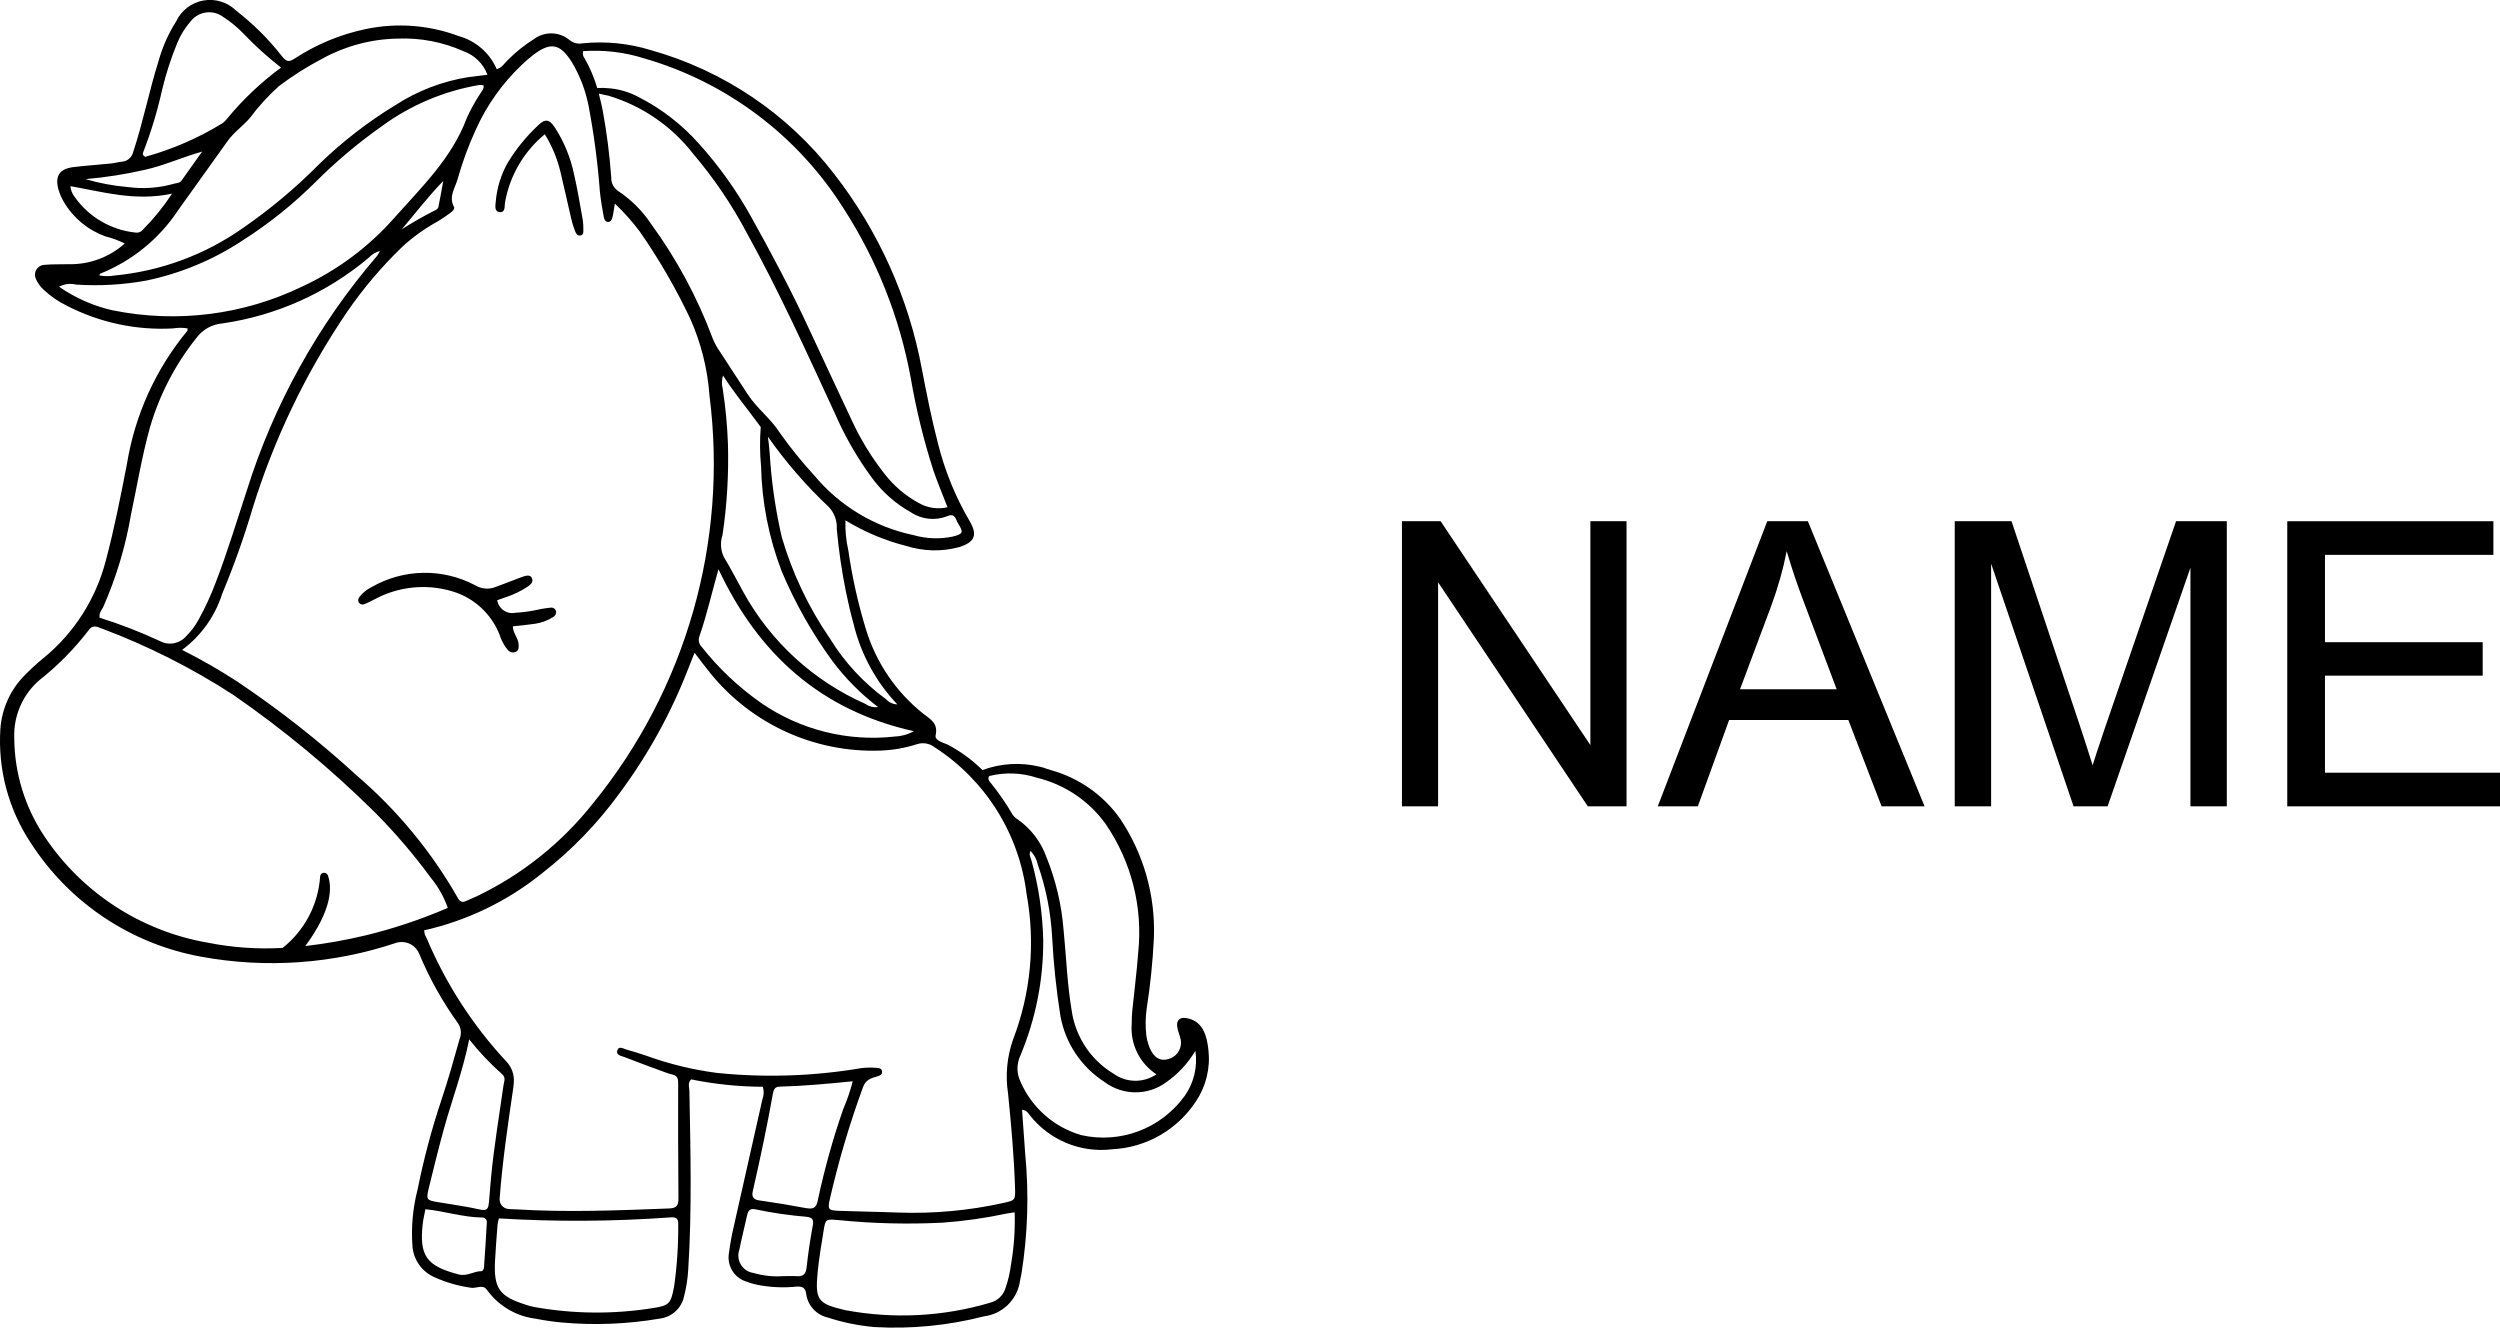
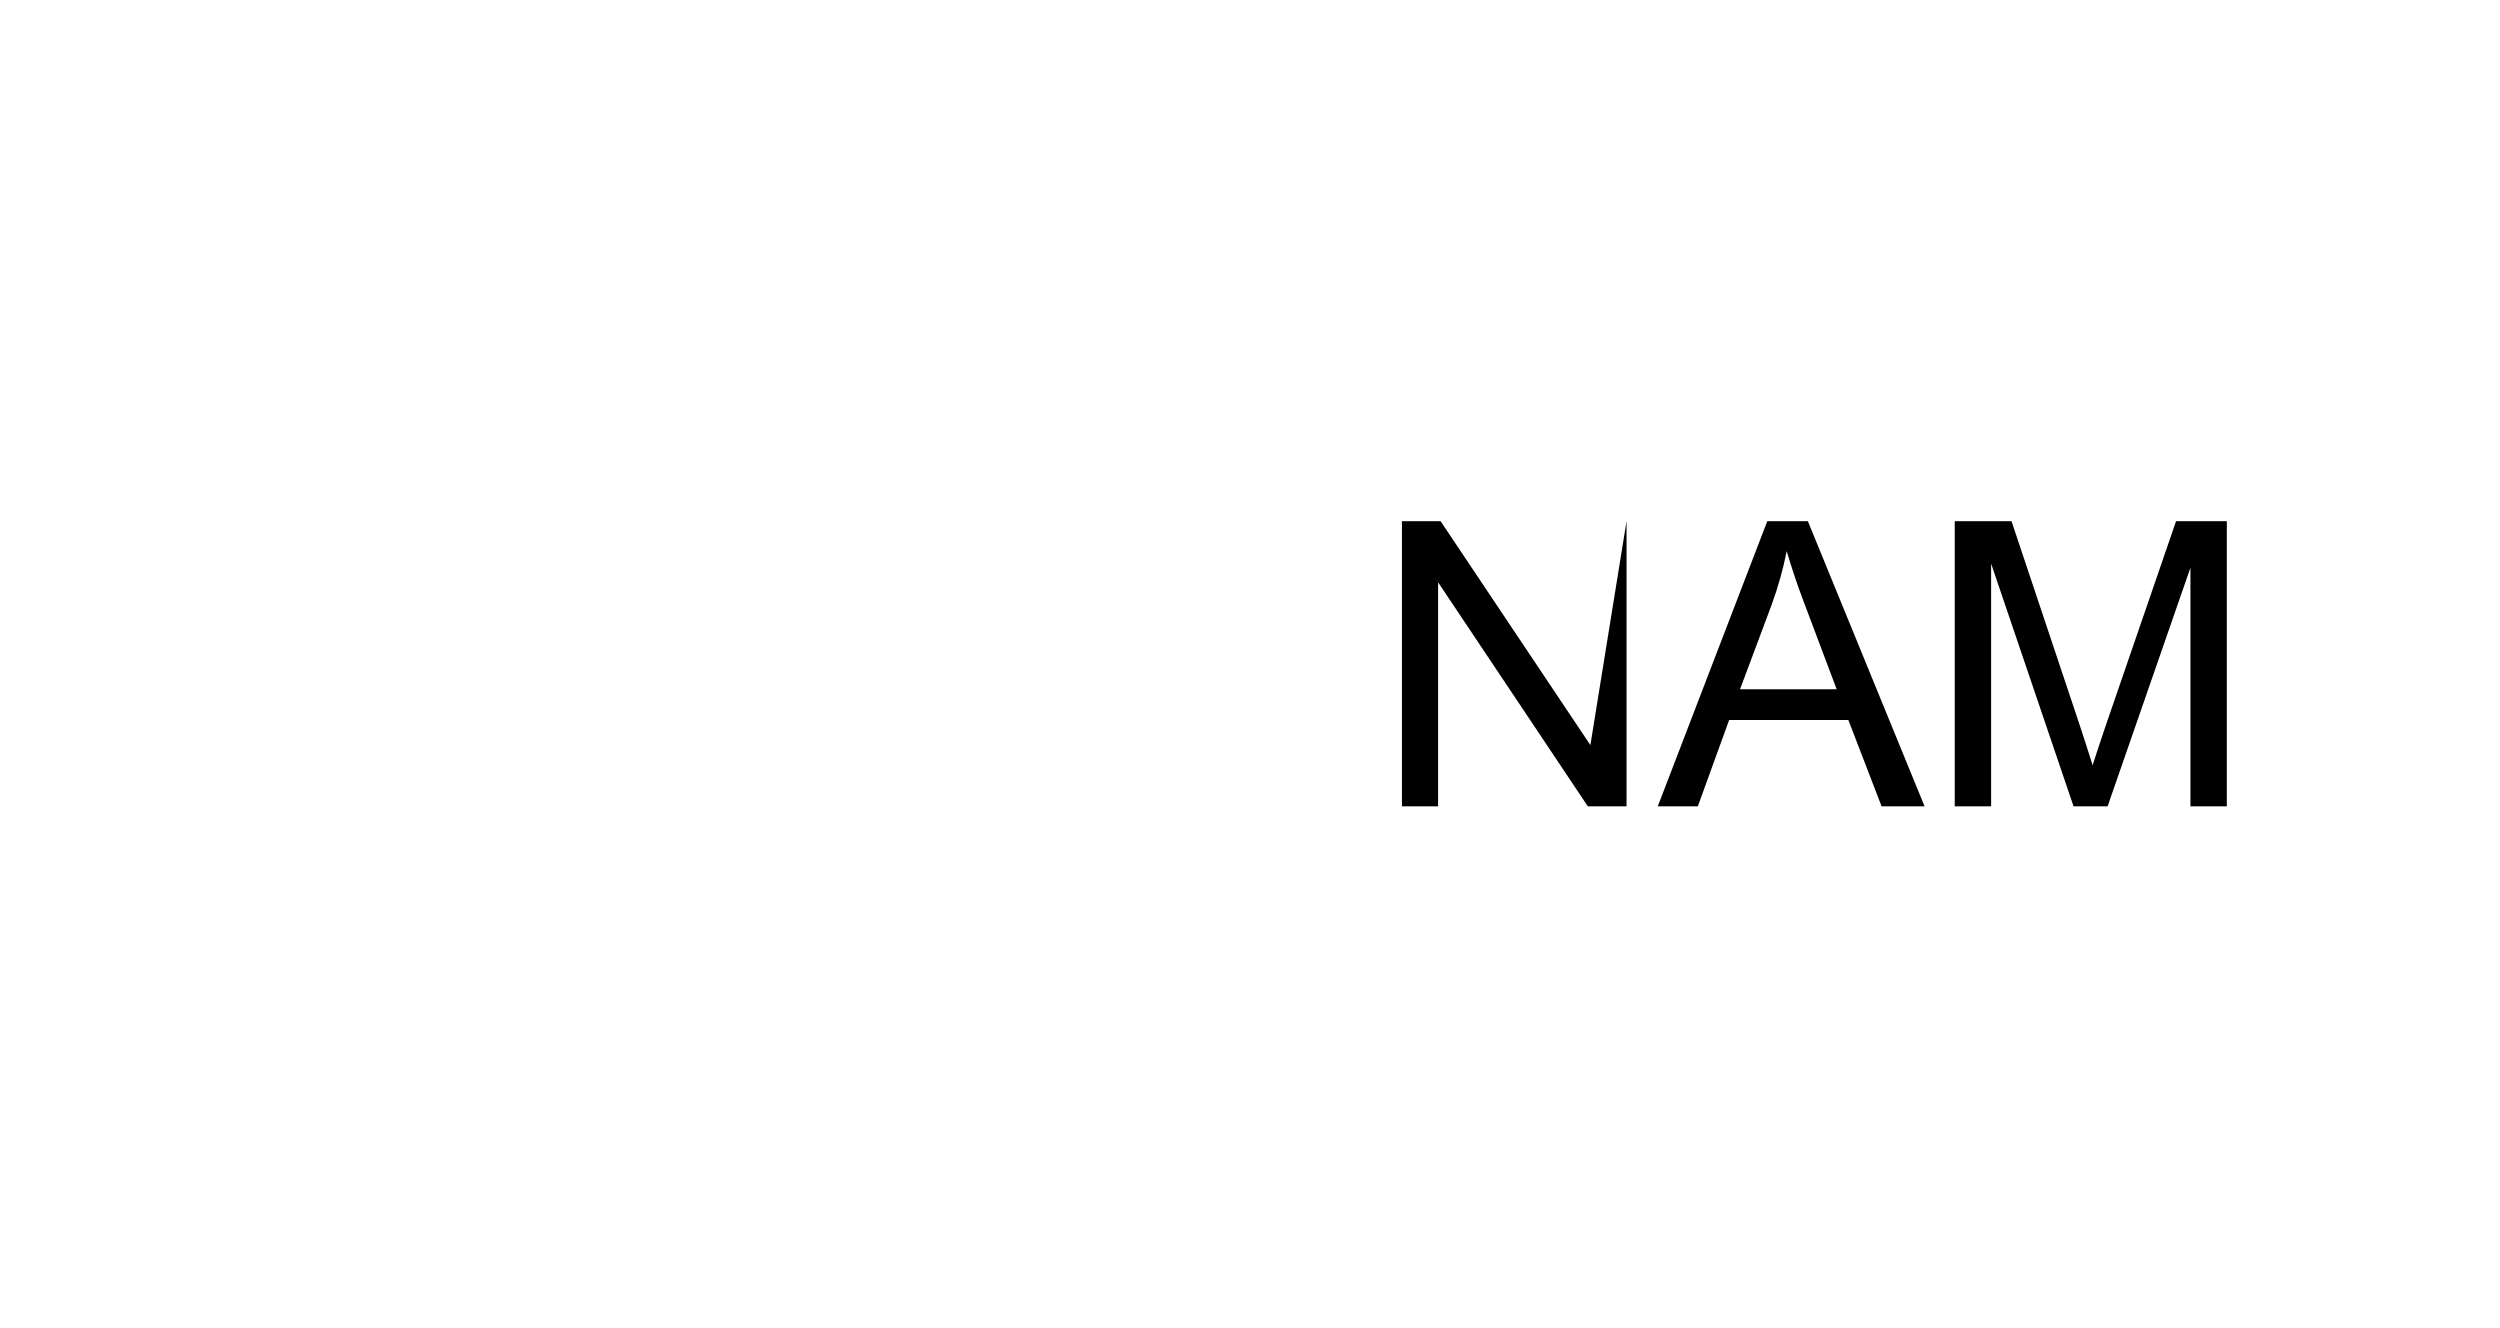
<svg xmlns="http://www.w3.org/2000/svg" viewBox="52.921 75 94.157 50" height="50.000mm" width="94.157mm">
-   <path d="M98.435,114.557C98.379,114.032,98.244,113.514,97.705,113.366C97.35,113.268,97.19,113.42,97.277,113.771C97.303,113.874,97.347,113.973,97.369,114.076C97.422,114.239,97.407,114.416,97.327,114.567C97.248,114.718,97.111,114.831,96.947,114.88C96.631,114.987,96.369,114.838,96.214,114.448C96.156,114.3,96.116,114.146,96.094,113.988C96.056,113.654,96.061,113.315,96.109,112.982C96.246,112.106,96.336,111.224,96.379,110.339C96.445,108.732,95.994,107.146,95.093,105.814C94.464,104.936,93.554,104.299,92.514,104.009C92.412,103.976,92.307,103.947,92.205,103.907L92.082,103.877C91.366,103.702,90.614,103.746,89.923,104.003C89.534,103.618,89.09,103.293,88.605,103.04C88.4,102.958,88.119,102.877,88.16,102.691C88.261,102.231,87.953,102.084,87.7,101.885C86.665,101.063,85.906,99.943,85.527,98.677C85.233,97.711,85.014,96.723,84.87,95.723C84.786,95.354,84.75,94.976,84.763,94.597C85.473,95.032,86.244,95.357,87.051,95.561C87.697,95.767,88.389,95.783,89.044,95.607C89.635,95.421,89.75,95.147,89.438,94.622C88.9,93.704,88.497,92.712,88.242,91.678C88.005,90.769,87.824,89.848,87.646,88.926C87.149,86.231,86.01,83.696,84.326,81.536C82.588,79.286,80.171,77.657,77.434,76.888C76.602,76.631,75.726,76.544,74.859,76.632C74.687,76.666,74.508,76.62,74.373,76.509C73.99,76.189,73.439,76.172,73.037,76.468C72.677,76.694,72.343,76.961,72.043,77.264C71.919,77.384,71.828,77.549,71.631,77.606C71.366,76.995,70.838,76.536,70.197,76.359C69.077,75.94,67.861,75.849,66.691,76.096C65.735,76.296,64.825,76.675,64.008,77.212C63.802,77.343,63.709,77.327,63.544,77.123C63.042,76.48,62.462,75.902,61.816,75.402C61.491,75.082,61.031,74.939,60.581,75.019C60.132,75.099,59.749,75.393,59.555,75.806C59.27,76.256,59.051,76.744,58.905,77.256C58.538,78.418,58.308,79.619,57.921,80.776C57.864,80.945,57.714,81.066,57.537,81.086C57.39,81.099,57.245,81.143,57.098,81.158C56.622,81.207,56.143,81.236,55.669,81.296C55.168,81.362,54.99,81.624,55.115,82.11C55.162,82.281,55.231,82.445,55.321,82.598C55.673,83.201,56.225,83.661,56.882,83.9C57.137,83.963,57.384,84.053,57.619,84.171C57.041,84.688,56.288,84.967,55.513,84.95C55.203,84.96,54.892,84.946,54.585,84.975C54.47,84.982,54.364,85.043,54.3,85.14C54.235,85.236,54.22,85.357,54.257,85.466C54.323,85.635,54.427,85.786,54.56,85.908C54.819,86.152,55.112,86.356,55.432,86.511C56.667,87.15,58.05,87.447,59.439,87.369C59.62,87.338,59.806,87.338,59.987,87.369C59.98,87.429,59.987,87.451,59.975,87.462C58.783,88.904,57.998,90.638,57.7,92.485C57.464,93.701,57.225,94.918,56.905,96.118C56.534,97.554,55.716,98.835,54.57,99.776C54.322,99.977,54.086,100.192,53.863,100.42C53.318,100.964,52.988,101.687,52.935,102.455C52.837,103.971,53.239,105.478,54.079,106.745C55.531,109,57.853,110.552,60.491,111.031C62.95,111.484,65.483,111.303,67.853,110.506C67.878,110.498,67.904,110.492,67.93,110.488C68.263,110.431,68.59,110.615,68.713,110.93C69.096,111.849,69.582,112.721,70.164,113.529C70.286,113.703,70.313,113.927,70.234,114.124C70.016,114.897,69.801,115.669,69.545,116.43C69.177,117.533,68.878,118.657,68.65,119.796C68.466,120.502,68.401,121.234,68.457,121.962C68.505,122.468,68.826,122.907,69.293,123.107C69.729,123.304,70.192,123.437,70.666,123.501C70.81,123.524,71.036,123.425,71.156,123.487C71.175,123.497,71.194,123.51,71.21,123.524C71.247,123.559,71.279,123.598,71.306,123.641C71.744,124.213,72.395,124.584,73.111,124.668C73.424,124.731,73.74,124.777,74.058,124.807C75.295,124.921,76.541,124.872,77.766,124.663C78.221,124.61,78.591,124.271,78.685,123.822C78.769,123.496,78.821,123.163,78.841,122.827C78.985,120.577,78.927,118.327,78.885,116.076C78.885,115.945,78.809,115.795,78.951,115.653C79.839,115.834,80.743,115.927,81.65,115.931C81.699,116.081,81.695,116.243,81.638,116.39C81.277,117.994,80.916,119.598,80.555,121.201C80.478,121.529,80.418,121.86,80.375,122.194C80.294,122.65,80.554,123.099,80.99,123.255C81.139,123.313,81.293,123.359,81.45,123.391C81.938,123.486,82.437,123.509,82.932,123.456C83.145,123.445,83.26,123.507,83.285,123.737C83.345,124.171,83.667,124.523,84.094,124.621C84.667,124.808,85.26,124.929,85.861,124.981C87.242,125.059,88.628,124.924,89.968,124.58C90.678,124.495,91.241,123.942,91.339,123.234C91.356,123.147,91.375,123.06,91.392,122.971C91.63,121.482,91.678,119.968,91.534,118.467C91.498,117.914,91.454,117.361,91.414,116.799C91.6,116.815,91.643,116.925,91.706,117.003C92.447,117.945,93.626,118.431,94.815,118.284C96.094,118.221,97.264,117.549,97.965,116.478C98.343,115.913,98.509,115.233,98.435,114.557zM68.054,83.637C68.566,83.03,69.044,82.404,69.615,81.816C69.556,82.14,69.501,82.465,69.434,82.787C69.416,82.878,69.32,82.918,69.242,82.954C68.835,83.162,68.438,83.389,68.054,83.637zM58.376,81.396C59.104,81.235,59.773,80.923,60.533,80.71C60.275,81.074,60.02,81.438,59.759,81.8C59.694,81.893,59.575,81.895,59.473,81.919C58.909,82.081,58.319,82.124,57.738,82.045C57.197,82,56.662,81.899,56.142,81.746C56.894,81.681,57.642,81.564,58.378,81.396L58.376,81.396zM55.726,82.406C55.638,82.292,55.585,82.155,55.573,82.012C56.798,82.225,58.006,82.59,59.401,82.294C59.081,82.783,58.713,83.238,58.301,83.652C58.235,83.737,58.127,83.778,58.022,83.759C57.096,83.662,56.259,83.169,55.726,82.406zM71.145,122.759C71.142,122.801,71.09,122.877,71.062,122.876C70.766,122.87,70.522,123.084,70.191,122.997C68.984,122.681,68.701,122.303,68.845,121.067C68.866,120.894,68.911,120.725,68.944,120.542C69.68,120.619,70.36,120.845,71.071,120.855C71.125,120.85,71.178,120.871,71.214,120.911C71.25,120.952,71.265,121.007,71.255,121.06C71.224,121.627,71.188,122.193,71.148,122.759L71.145,122.759zM83.531,121.161C83.436,121.686,83.356,122.211,83.3,122.736C83.273,122.986,83.174,123.079,82.932,123.064C82.756,123.053,82.578,123.064,82.401,123.064C82.029,123.089,81.656,123.047,81.299,122.943C81.101,122.915,80.927,122.8,80.824,122.629C80.721,122.458,80.701,122.25,80.768,122.062C80.854,121.629,80.965,121.201,81.06,120.769C81.1,120.58,81.184,120.498,81.392,120.551C82.016,120.682,82.646,120.774,83.281,120.826C83.519,120.85,83.575,120.931,83.533,121.161L83.531,121.161zM71.331,120.305C71.315,120.512,71.27,120.616,71.003,120.555C70.47,120.433,69.924,120.364,69.384,120.271C69,120.205,68.967,120.175,69.061,119.784C69.248,119.011,69.441,118.239,69.652,117.472C69.949,116.403,70.346,115.365,70.592,114.146C70.962,114.615,71.374,115.05,71.821,115.446C71.99,115.584,71.903,115.734,71.883,115.882C71.721,117.038,71.524,118.189,71.415,119.352C71.387,119.668,71.359,119.985,71.334,120.305L71.331,120.305zM83.298,120.505C82.708,120.393,82.114,120.295,81.518,120.211C81.28,120.177,81.226,120.066,81.276,119.851C81.555,118.626,81.816,117.398,82.036,116.161C82.06,116.03,82.116,115.932,82.272,115.927C83.191,115.902,84.101,115.819,85.038,115.723C84.946,116.082,84.826,116.433,84.679,116.773C84.29,117.893,83.971,119.036,83.724,120.196C83.674,120.462,83.575,120.555,83.301,120.503L83.298,120.505zM84.781,97.285C84.865,97.702,84.963,98.116,85.076,98.525C85.352,99.652,85.918,100.687,86.717,101.529C86.556,101.525,86.403,101.455,86.294,101.336C85.446,100.719,84.727,99.942,84.178,99.048C83.374,97.878,82.761,96.588,82.364,95.225C82.157,94.327,82.015,93.415,81.94,92.497C81.929,92.376,81.906,91.867,81.842,91.447C82.516,92.406,83.286,93.295,84.139,94.098C84.347,94.32,84.454,94.617,84.436,94.92C84.507,95.714,84.623,96.504,84.781,97.285zM87.341,102.54C87.114,102.664,86.861,102.733,86.603,102.742C84.842,102.935,83.071,102.491,81.609,101.491C80.75,100.893,79.984,100.172,79.337,99.349C79.238,99.243,79.211,99.089,79.267,98.955C79.547,98.137,79.738,97.295,79.981,96.439C81.48,99.621,83.814,101.754,87.341,102.54L87.341,102.54zM58.31,80.744C58.612,79.969,58.853,79.172,59.032,78.36C59.173,77.776,59.358,77.202,59.586,76.645C59.71,76.333,59.888,76.044,60.111,75.792C60.404,75.427,60.932,75.354,61.312,75.627C61.611,75.818,61.884,76.045,62.127,76.304C62.557,76.75,63.017,77.165,63.506,77.545C62.745,78.105,62.057,78.758,61.458,79.489C61.404,79.559,61.337,79.619,61.261,79.665C60.366,80.21,59.399,80.628,58.388,80.907C58.289,80.85,58.29,80.789,58.31,80.744zM80.337,91.701C80.311,91.011,80.245,90.322,80.14,89.64C80.098,89.476,80.102,89.303,80.153,89.142C80.579,89.812,81.043,90.361,81.466,90.94C81.501,90.988,81.536,91.036,81.572,91.083C81.534,91.578,81.538,92.074,81.585,92.568C81.615,93.917,81.877,95.25,82.359,96.51C82.862,97.704,83.5,98.836,84.262,99.883C84.755,100.544,85.338,101.133,85.994,101.631C85.824,101.652,85.651,101.609,85.511,101.509C83.565,100.65,81.954,99.176,80.925,97.314C80.675,96.865,80.445,96.405,80.177,95.968C80.058,95.709,80.043,95.414,80.134,95.143C80.303,94.004,80.371,92.852,80.337,91.701zM97.529,116.289C96.64,117.513,95.106,118.088,93.632,117.749C92.613,117.45,91.779,116.713,91.356,115.739C91.207,115.432,91.204,115.073,91.348,114.763C91.926,113.386,92.22,111.906,92.212,110.413C92.189,109.401,92.041,108.397,91.773,107.421C91.741,107.305,91.661,107.195,91.733,107.049C91.869,107.184,91.963,107.356,92.001,107.544C92.313,108.431,92.497,109.358,92.548,110.297C92.6,111.288,92.703,112.276,92.858,113.256C93.04,114.282,93.643,115.186,94.52,115.75C95.21,116.269,96.161,116.271,96.853,115.754C97.295,115.443,97.667,115.041,97.942,114.575C98.033,115.177,97.886,115.792,97.532,116.287L97.529,116.289zM78.302,123.49C78.19,124.089,78.115,124.175,77.53,124.263C76.04,124.504,74.52,124.491,73.034,124.224C72.93,124.203,72.828,124.175,72.727,124.14C71.726,123.826,71.513,123.526,71.565,122.485C71.588,122.026,71.627,121.567,71.662,121.107C71.674,121.033,71.69,120.96,71.712,120.889C73.851,121.018,75.996,121.006,78.133,120.853C78.349,120.836,78.475,120.853,78.465,121.107C78.472,121.905,78.418,122.701,78.305,123.49L78.302,123.49zM90.997,122.626C90.961,122.924,90.893,123.217,90.795,123.501C90.715,123.78,90.491,123.995,90.209,124.065C88.436,124.59,86.563,124.685,84.746,124.342C83.724,124.1,83.617,123.969,83.715,122.927C83.765,122.402,83.856,121.877,83.94,121.352C84.011,120.909,84.019,120.91,84.494,120.952C85.798,121.082,87.11,121.115,88.42,121.049C89.232,120.991,90.039,120.876,90.835,120.705C90.921,120.688,91.007,120.679,91.136,120.66C91.157,121.318,91.111,121.976,90.999,122.624L90.997,122.626zM90.182,104.226C90.778,104.078,91.403,104.102,91.985,104.295C93.025,104.548,93.939,105.165,94.563,106.034C95.534,107.45,95.968,109.166,95.789,110.874C95.737,111.595,95.641,112.317,95.569,113.039C95.551,113.216,95.543,113.393,95.544,113.57C95.486,114.323,95.843,115.049,96.476,115.463C95.979,115.798,95.326,115.784,94.844,115.428C93.998,114.913,93.426,114.046,93.285,113.066C93.111,112.051,93.081,111.023,92.976,110.002C92.901,109.065,92.683,108.146,92.33,107.275C92.125,106.704,91.748,106.21,91.252,105.861C91.176,105.817,91.11,105.756,91.06,105.684C90.81,105.255,90.528,104.846,90.216,104.461C90.159,104.395,90.111,104.312,90.182,104.226zM56.728,85.294C57.918,84.81,58.933,83.977,59.639,82.905C60.26,82.042,60.873,81.174,61.493,80.312C61.743,79.964,62.071,79.75,62.341,79.433C62.664,78.998,63.031,78.597,63.434,78.236C63.944,77.854,64.483,77.513,65.047,77.216C65.919,76.734,66.897,76.472,67.894,76.454C68.747,76.418,69.597,76.58,70.376,76.928C70.794,77.076,71.125,77.401,71.28,77.816C71.01,77.849,70.787,77.873,70.565,77.904C69.583,78.06,68.644,78.42,67.809,78.962C66.779,79.589,65.822,80.33,64.955,81.169C64.07,82.065,63.104,82.875,62.068,83.59C60.641,84.594,58.979,85.209,57.243,85.376C57.053,85.409,56.859,85.409,56.67,85.376C56.666,85.326,56.688,85.304,56.726,85.292L56.728,85.294zM57.174,86.691C56.447,86.527,55.758,86.224,55.146,85.799C55.341,85.694,55.569,85.665,55.784,85.718C56.669,85.777,57.559,85.726,58.432,85.567C59.72,85.299,60.944,84.79,62.042,84.066C63.045,83.429,63.976,82.683,64.817,81.843C65.582,81.08,66.41,80.382,67.293,79.759C68.383,78.959,69.645,78.426,70.978,78.2C71.029,78.198,71.081,78.202,71.132,78.212C71.159,78.36,71.05,78.444,70.993,78.549C70.809,78.831,70.647,79.126,70.507,79.432C69.943,80.956,68.792,82.057,67.754,83.225C66.797,84.305,65.628,85.176,64.319,85.784C62.101,86.861,59.59,87.179,57.174,86.689L57.174,86.691zM89.007,94.717C89.223,95.059,89.191,95.11,88.805,95.209C88.316,95.311,87.81,95.292,87.33,95.155C85.859,94.848,84.535,94.05,83.576,92.892C83.121,92.396,82.697,91.872,82.307,91.323C81.959,90.768,81.429,90.386,81.079,89.846C80.73,89.306,80.383,88.777,80.034,88.243C79.921,88.084,79.828,87.912,79.757,87.731C79.186,86.202,78.408,84.759,77.447,83.44C77.123,82.951,76.706,82.531,76.218,82.204C76.039,82.092,75.933,81.891,75.942,81.679C75.882,80.848,75.777,80.02,75.628,79.2C75.584,78.973,75.533,78.748,75.473,78.526C75.624,78.564,75.79,78.591,75.836,78.604C77.103,78.984,78.219,79.75,79.03,80.795C79.811,81.715,80.489,82.716,81.053,83.783C82.272,85.987,83.306,88.28,84.362,90.563C84.736,91.425,85.206,92.243,85.763,93C86.152,93.532,86.651,93.972,87.226,94.293C87.632,94.565,88.145,94.62,88.599,94.441C88.9,94.305,88.919,94.579,89.007,94.717L89.007,94.717zM56.807,97.866C57.3,96.747,57.653,95.572,57.857,94.368C58.087,93.277,58.269,92.177,58.568,91.1C58.925,89.875,59.518,88.73,60.315,87.732C60.549,87.411,60.913,87.209,61.31,87.179C63.337,86.884,65.242,86.028,66.807,84.707C66.922,84.583,67.069,84.495,67.231,84.453C67.199,84.519,67.161,84.582,67.119,84.642C64.897,87.227,63.226,90.24,62.21,93.494C61.833,94.637,61.488,95.791,61.055,96.913C60.87,97.411,60.648,97.894,60.39,98.357C60.271,98.575,60.121,98.774,59.944,98.948C59.7,99.242,59.282,99.325,58.945,99.145C58.209,98.802,57.451,98.508,56.676,98.266C56.635,98.091,56.748,97.985,56.807,97.866zM74.884,76.926C75.656,76.872,76.432,76.963,77.171,77.195C80.288,78.093,82.965,80.107,84.694,82.852C85.946,84.793,86.805,86.961,87.222,89.233C87.425,90.421,87.712,91.593,88.082,92.74C88.238,93.188,88.423,93.626,88.607,94.104C88.239,94.19,87.852,94.133,87.524,93.944C87.024,93.673,86.586,93.3,86.238,92.85C85.744,92.223,85.326,91.54,84.994,90.815C84.461,89.676,83.924,88.538,83.396,87.397C82.726,85.949,81.978,84.541,81.201,83.148C80.657,82.172,80.006,81.259,79.259,80.428C78.612,79.696,77.833,79.093,76.962,78.65C76.633,78.474,76.272,78.365,75.901,78.328C75.739,78.312,75.576,78.307,75.414,78.314C75.301,77.927,75.143,77.555,74.943,77.205C74.879,77.127,74.857,77.023,74.884,76.926zM66.651,110.238C65.916,110.412,65.171,110.544,64.42,110.631C65.438,109.247,65.43,108.407,65.268,107.964C65.241,107.899,65.173,107.861,65.104,107.872C65.035,107.883,64.983,107.94,64.978,108.01C64.908,109.066,64.395,110.043,63.566,110.701C62.622,110.755,61.675,110.689,60.749,110.504C58.236,110.071,56.011,108.624,54.596,106.503C53.861,105.405,53.465,104.116,53.458,102.795C53.425,101.967,53.771,101.168,54.396,100.624C55.093,100.076,55.718,99.442,56.257,98.739C56.389,98.542,56.544,98.584,56.721,98.659C58.464,99.311,60.132,100.151,61.694,101.162C63.605,102.482,65.397,103.968,67.047,105.603C67.809,106.37,68.512,107.193,69.152,108.065C69.428,108.401,69.643,108.783,69.786,109.193C68.774,109.631,67.726,109.98,66.654,110.238L66.651,110.238zM90.678,120.314C89.396,120.595,88.083,120.714,86.771,120.669C86.027,120.639,85.282,120.632,84.539,120.604C84.115,120.587,84.089,120.555,84.172,120.175C84.499,118.741,84.917,117.33,85.423,115.949C85.527,115.657,85.739,115.604,85.977,115.535C86.062,115.51,86.152,115.469,86.144,115.359C86.136,115.25,86.038,115.222,85.952,115.219C85.758,115.203,85.563,115.205,85.37,115.227C83.569,115.534,81.734,115.595,79.916,115.408C79.019,115.291,78.138,115.077,77.287,114.77C77.036,114.684,76.783,114.602,76.527,114.534C76.406,114.502,76.224,114.37,76.168,114.569C76.118,114.744,76.333,114.771,76.452,114.817C76.962,115.018,77.479,115.204,77.994,115.394C78.077,115.425,78.162,115.451,78.248,115.471C78.412,115.51,78.463,115.602,78.462,115.776C78.458,117.229,78.462,118.682,78.473,120.135C78.473,120.391,78.415,120.503,78.121,120.514C76.208,120.587,74.295,120.665,72.38,120.549C72.276,120.543,72.17,120.544,72.066,120.534C71.87,120.516,71.725,120.344,71.738,120.148C71.844,118.745,72.049,117.355,72.253,115.97C72.253,115.949,72.259,115.928,72.261,115.904L72.271,115.777C72.298,115.488,72.199,115.201,72.001,114.989C70.732,113.628,69.713,112.053,68.991,110.337C68.934,110.247,68.901,110.145,68.895,110.039C70.522,109.672,72.043,108.936,73.34,107.887C74.45,107.023,75.433,106.007,76.259,104.868C77.343,103.409,78.221,101.808,78.871,100.11C78.927,99.961,78.988,99.815,79.08,99.585C79.306,99.877,79.481,100.12,79.67,100.349C81.223,102.269,83.586,103.35,86.054,103.27C86.533,103.256,87.008,103.173,87.464,103.026C87.683,102.956,87.923,102.996,88.106,103.134C90.032,104.37,91.307,106.4,91.585,108.671C91.922,110.513,91.745,112.411,91.073,114.159C90.846,114.808,90.782,115.503,90.887,116.183C91.006,117.364,91.112,118.546,91.15,119.734C91.165,120.209,91.156,120.211,90.681,120.312L90.678,120.314zM72.578,77.437C72.718,77.302,72.866,77.174,73.021,77.056C73.665,76.575,74.012,76.642,74.452,77.33C74.763,77.848,74.98,78.417,75.093,79.01C75.294,80.073,75.435,81.147,75.515,82.226C75.549,82.542,75.603,82.857,75.66,83.17C75.674,83.25,75.712,83.35,75.817,83.358C75.923,83.367,75.966,83.27,75.987,83.187C76.022,83.052,76.037,82.912,76.078,82.667C76.417,82.989,76.729,83.338,77.01,83.712C77.73,84.745,78.363,85.836,78.903,86.973C79.32,87.897,79.57,88.887,79.642,89.898C80.346,95.405,78.758,100.959,75.251,105.262C74.079,106.743,72.585,107.937,70.883,108.754C70.756,108.816,70.621,108.862,70.494,108.926C70.336,109.004,70.243,108.971,70.157,108.808C69.163,107.065,67.875,105.507,66.351,104.202C64.939,102.908,63.431,101.723,61.839,100.658C61.175,100.226,60.487,99.832,59.779,99.477C60.492,98.95,61.02,98.211,61.288,97.366C61.726,96.319,62.107,95.25,62.429,94.163C63.241,91.533,64.439,89.039,65.983,86.761C66.596,85.869,67.297,85.041,68.077,84.29C68.482,83.918,68.931,83.598,69.414,83.335C69.58,83.234,69.741,83.125,69.895,83.007C69.965,82.956,70.059,82.865,70.02,82.793C69.808,82.404,70.065,82.078,70.158,81.74C70.335,81.107,70.562,80.49,70.837,79.893C71.25,78.968,71.842,78.134,72.578,77.437L72.578,77.437zM71.734,82.988C71.96,83.015,71.919,82.775,71.94,82.631C72.116,81.621,72.648,80.708,73.439,80.057C73.712,80.496,73.911,80.976,74.03,81.478C74.173,82.063,74.297,82.651,74.435,83.237C74.471,83.392,74.518,83.544,74.575,83.692C74.612,83.787,74.666,83.901,74.801,83.865C74.909,83.837,74.89,83.726,74.891,83.644C74.894,83.52,74.886,83.395,74.868,83.273C74.764,82.699,74.671,82.121,74.539,81.552C74.407,80.927,74.161,80.331,73.813,79.794C73.605,79.481,73.445,79.466,73.179,79.729C72.739,80.141,72.358,80.612,72.045,81.127C71.791,81.575,71.637,82.073,71.593,82.586C71.581,82.735,71.528,82.963,71.734,82.988zM66.913,97.114C66.738,97.2,66.584,97.324,66.462,97.477C66.413,97.53,66.398,97.607,66.425,97.674C66.467,97.757,66.568,97.791,66.652,97.751C66.815,97.686,66.971,97.601,67.128,97.52C68.057,97.052,69.136,96.981,70.118,97.324C70.911,97.615,71.528,98.254,71.791,99.057C71.827,99.138,71.867,99.217,71.912,99.293C71.948,99.354,71.989,99.412,72.036,99.464C72.11,99.571,72.251,99.604,72.364,99.542C72.467,99.481,72.46,99.366,72.452,99.257C72.438,99.023,72.239,98.849,72.236,98.59C72.515,98.558,72.794,98.535,73.069,98.493C73.315,98.458,73.551,98.37,73.76,98.236C73.841,98.192,73.882,98.099,73.86,98.01C73.831,97.922,73.741,97.869,73.649,97.887C73.526,97.899,73.404,97.917,73.283,97.94C72.973,98.013,72.658,98.059,72.341,98.078C72.186,98.112,72.024,98.08,71.893,97.991C71.762,97.902,71.673,97.763,71.648,97.606L72.018,97.475C72.287,97.385,72.542,97.26,72.779,97.104C72.894,97.025,73.034,96.923,72.949,96.762C72.878,96.631,72.728,96.684,72.612,96.719C72.497,96.754,72.382,96.81,72.267,96.85C72.036,96.939,71.803,97.024,71.572,97.113C71.326,97.206,71.051,97.182,70.825,97.047C69.597,96.393,68.118,96.418,66.913,97.114z" style="stroke:none;fill:#000000;fill-rule:evenodd" />
-   <path d="M112.819,103.062L112.819,94.631L114.181,94.631L114.181,105.369L112.723,105.369L107.084,96.931L107.084,105.369L105.722,105.369L105.722,94.631L107.179,94.631L112.819,103.062z" style="stroke:none;fill:#000000;fill-rule:evenodd" />
+   <path d="M112.819,103.062L114.181,94.631L114.181,105.369L112.723,105.369L107.084,96.931L107.084,105.369L105.722,105.369L105.722,94.631L107.179,94.631L112.819,103.062z" style="stroke:none;fill:#000000;fill-rule:evenodd" />
  <path d="M125.406,105.369L123.787,105.369L122.535,102.117L118.045,102.117L116.866,105.369L115.357,105.369L119.481,94.631L121.011,94.631L125.406,105.369zM120.1,96.275L119.966,96.788C119.868,97.133,119.758,97.474,119.634,97.81L118.455,100.96L122.095,100.96L120.851,97.655C120.614,97.031,120.402,96.399,120.213,95.759L120.1,96.275z" style="stroke:none;fill:#000000;fill-rule:evenodd" />
  <path d="M131.223,102.234C131.399,102.762,131.57,103.292,131.735,103.823L131.901,103.307L132.212,102.377L134.877,94.631L136.789,94.631L136.789,105.369L135.419,105.369L135.419,96.382L132.299,105.369L131.017,105.369L127.912,96.228L127.912,105.369L126.542,105.369L126.542,94.631L128.681,94.631L131.223,102.234z" style="stroke:none;fill:#000000;fill-rule:evenodd" />
-   <path d="M146.829,95.898L140.486,95.898L140.486,99.187L146.426,99.187L146.426,100.447L140.486,100.447L140.486,104.102L147.078,104.102L147.078,105.369L139.066,105.369L139.066,94.631L146.829,94.631L146.829,95.898z" style="stroke:none;fill:#000000;fill-rule:evenodd" />
</svg>